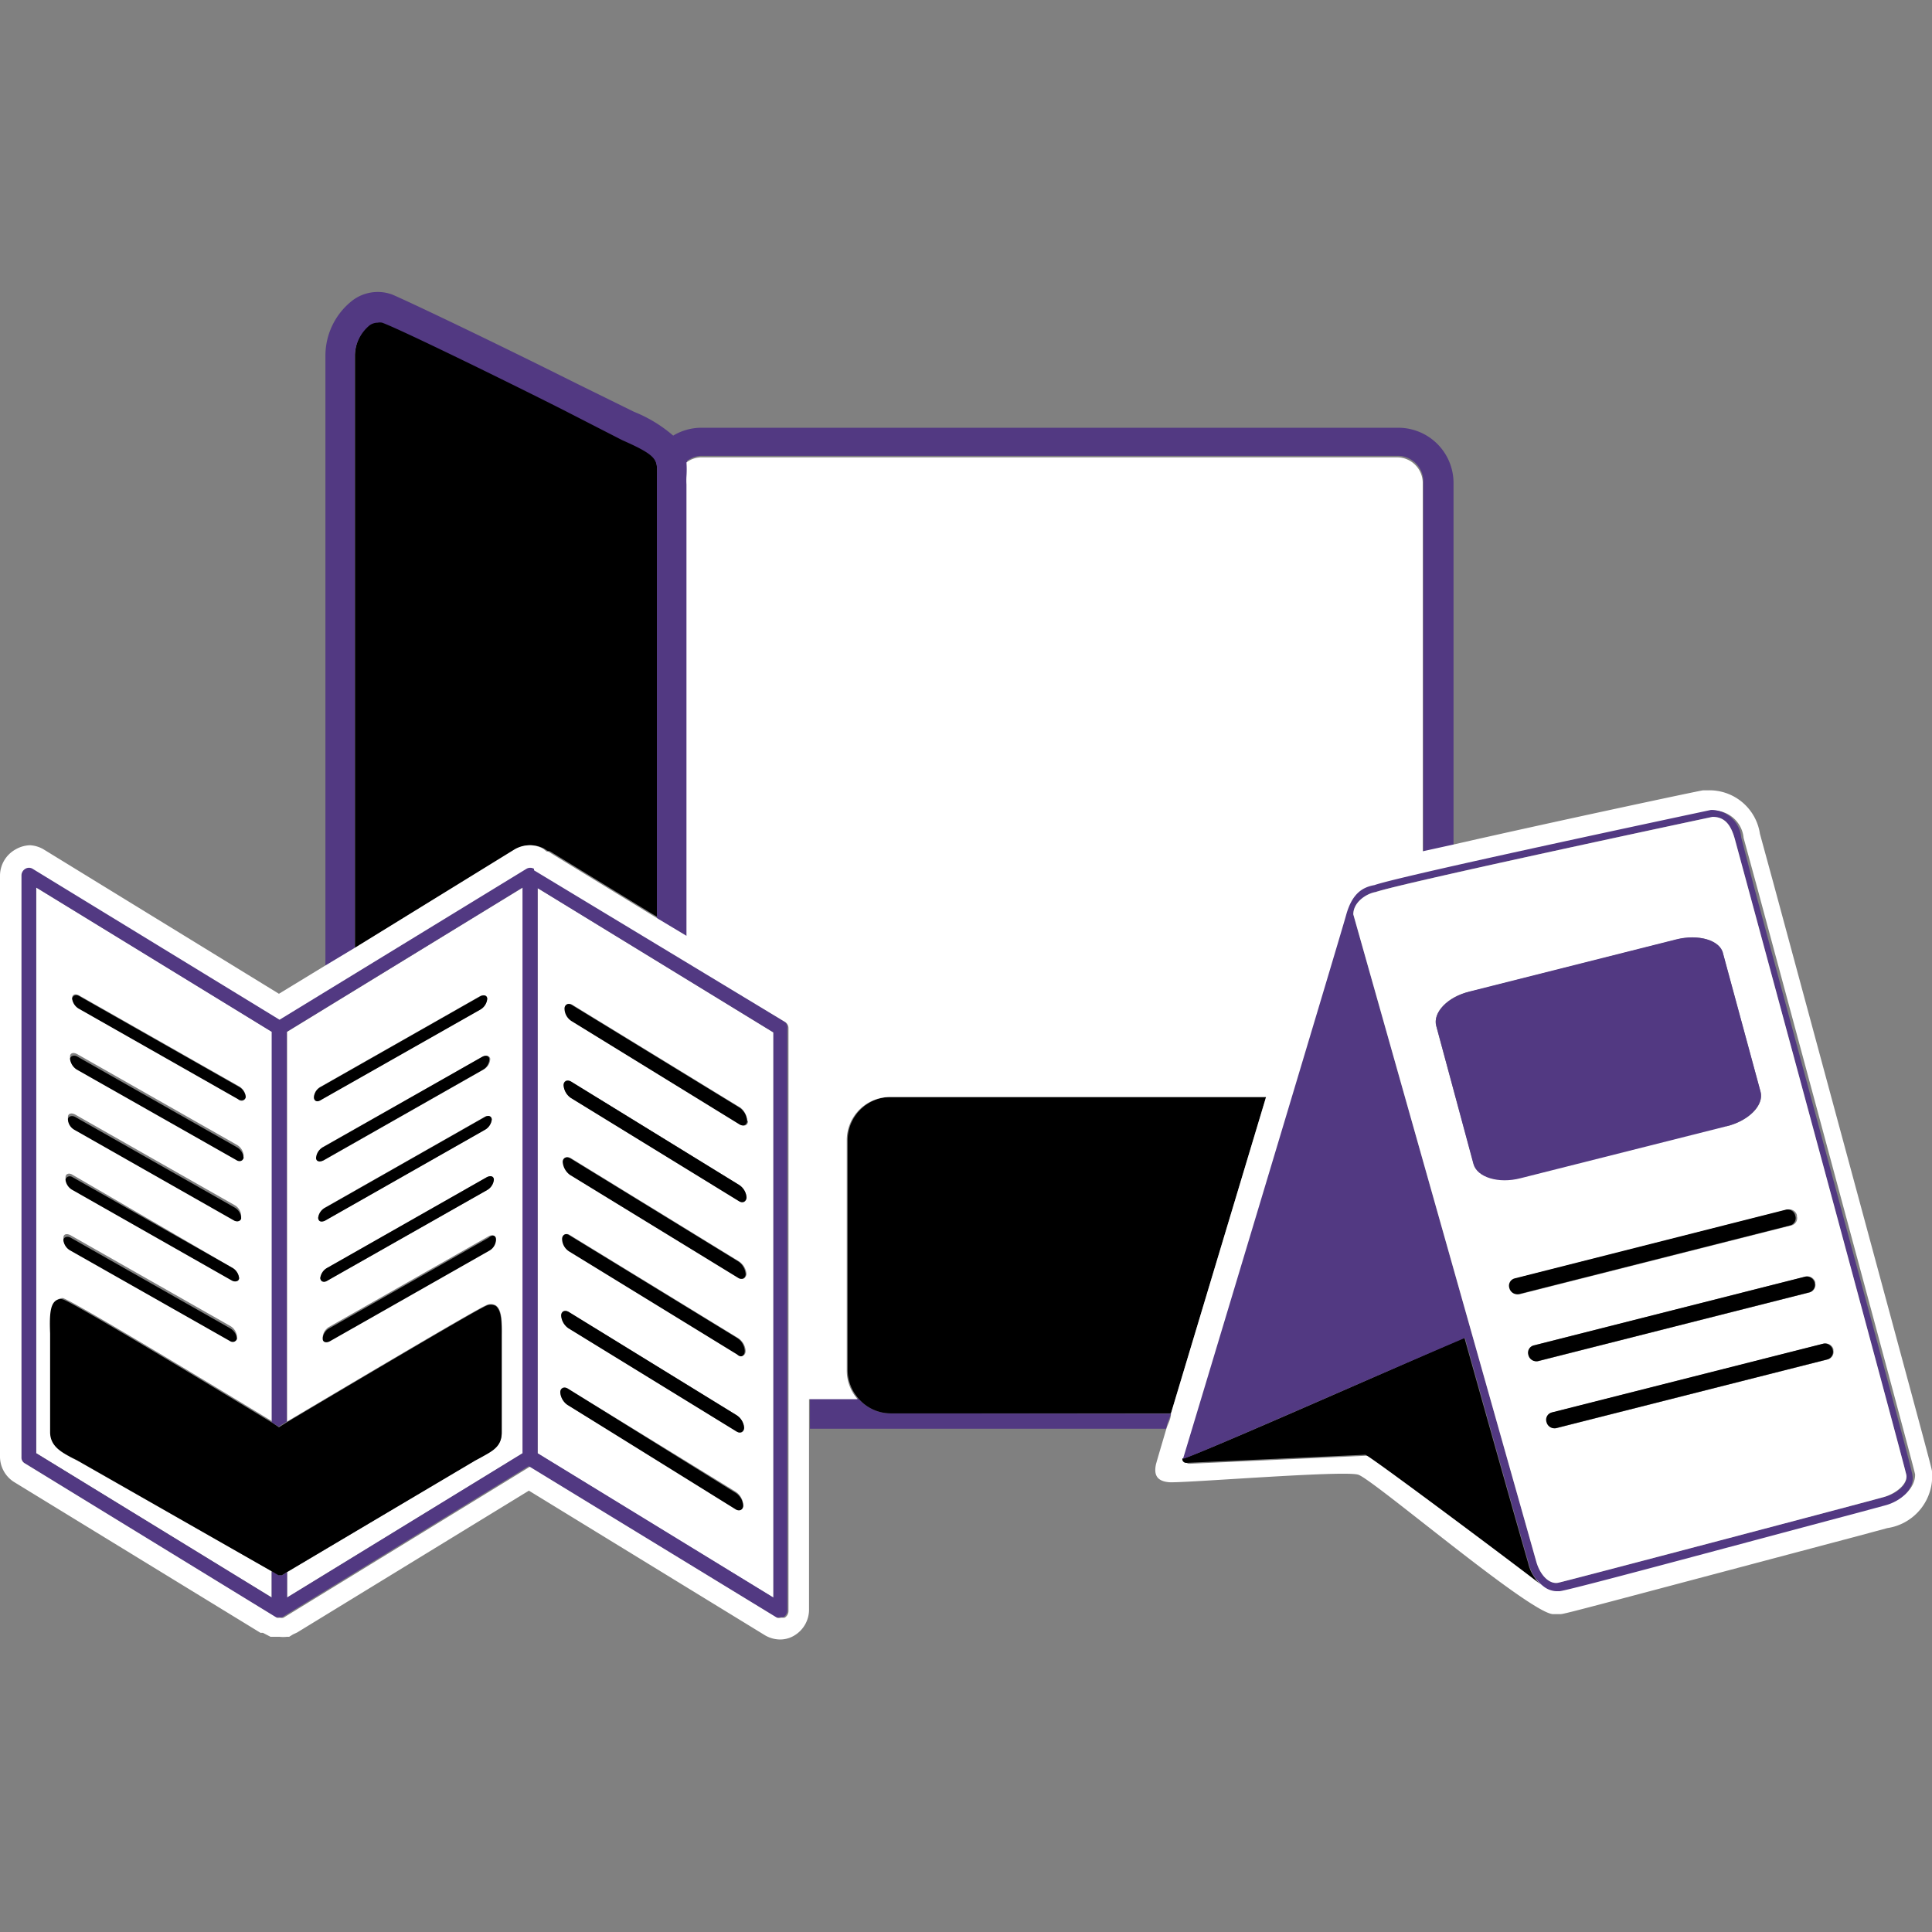
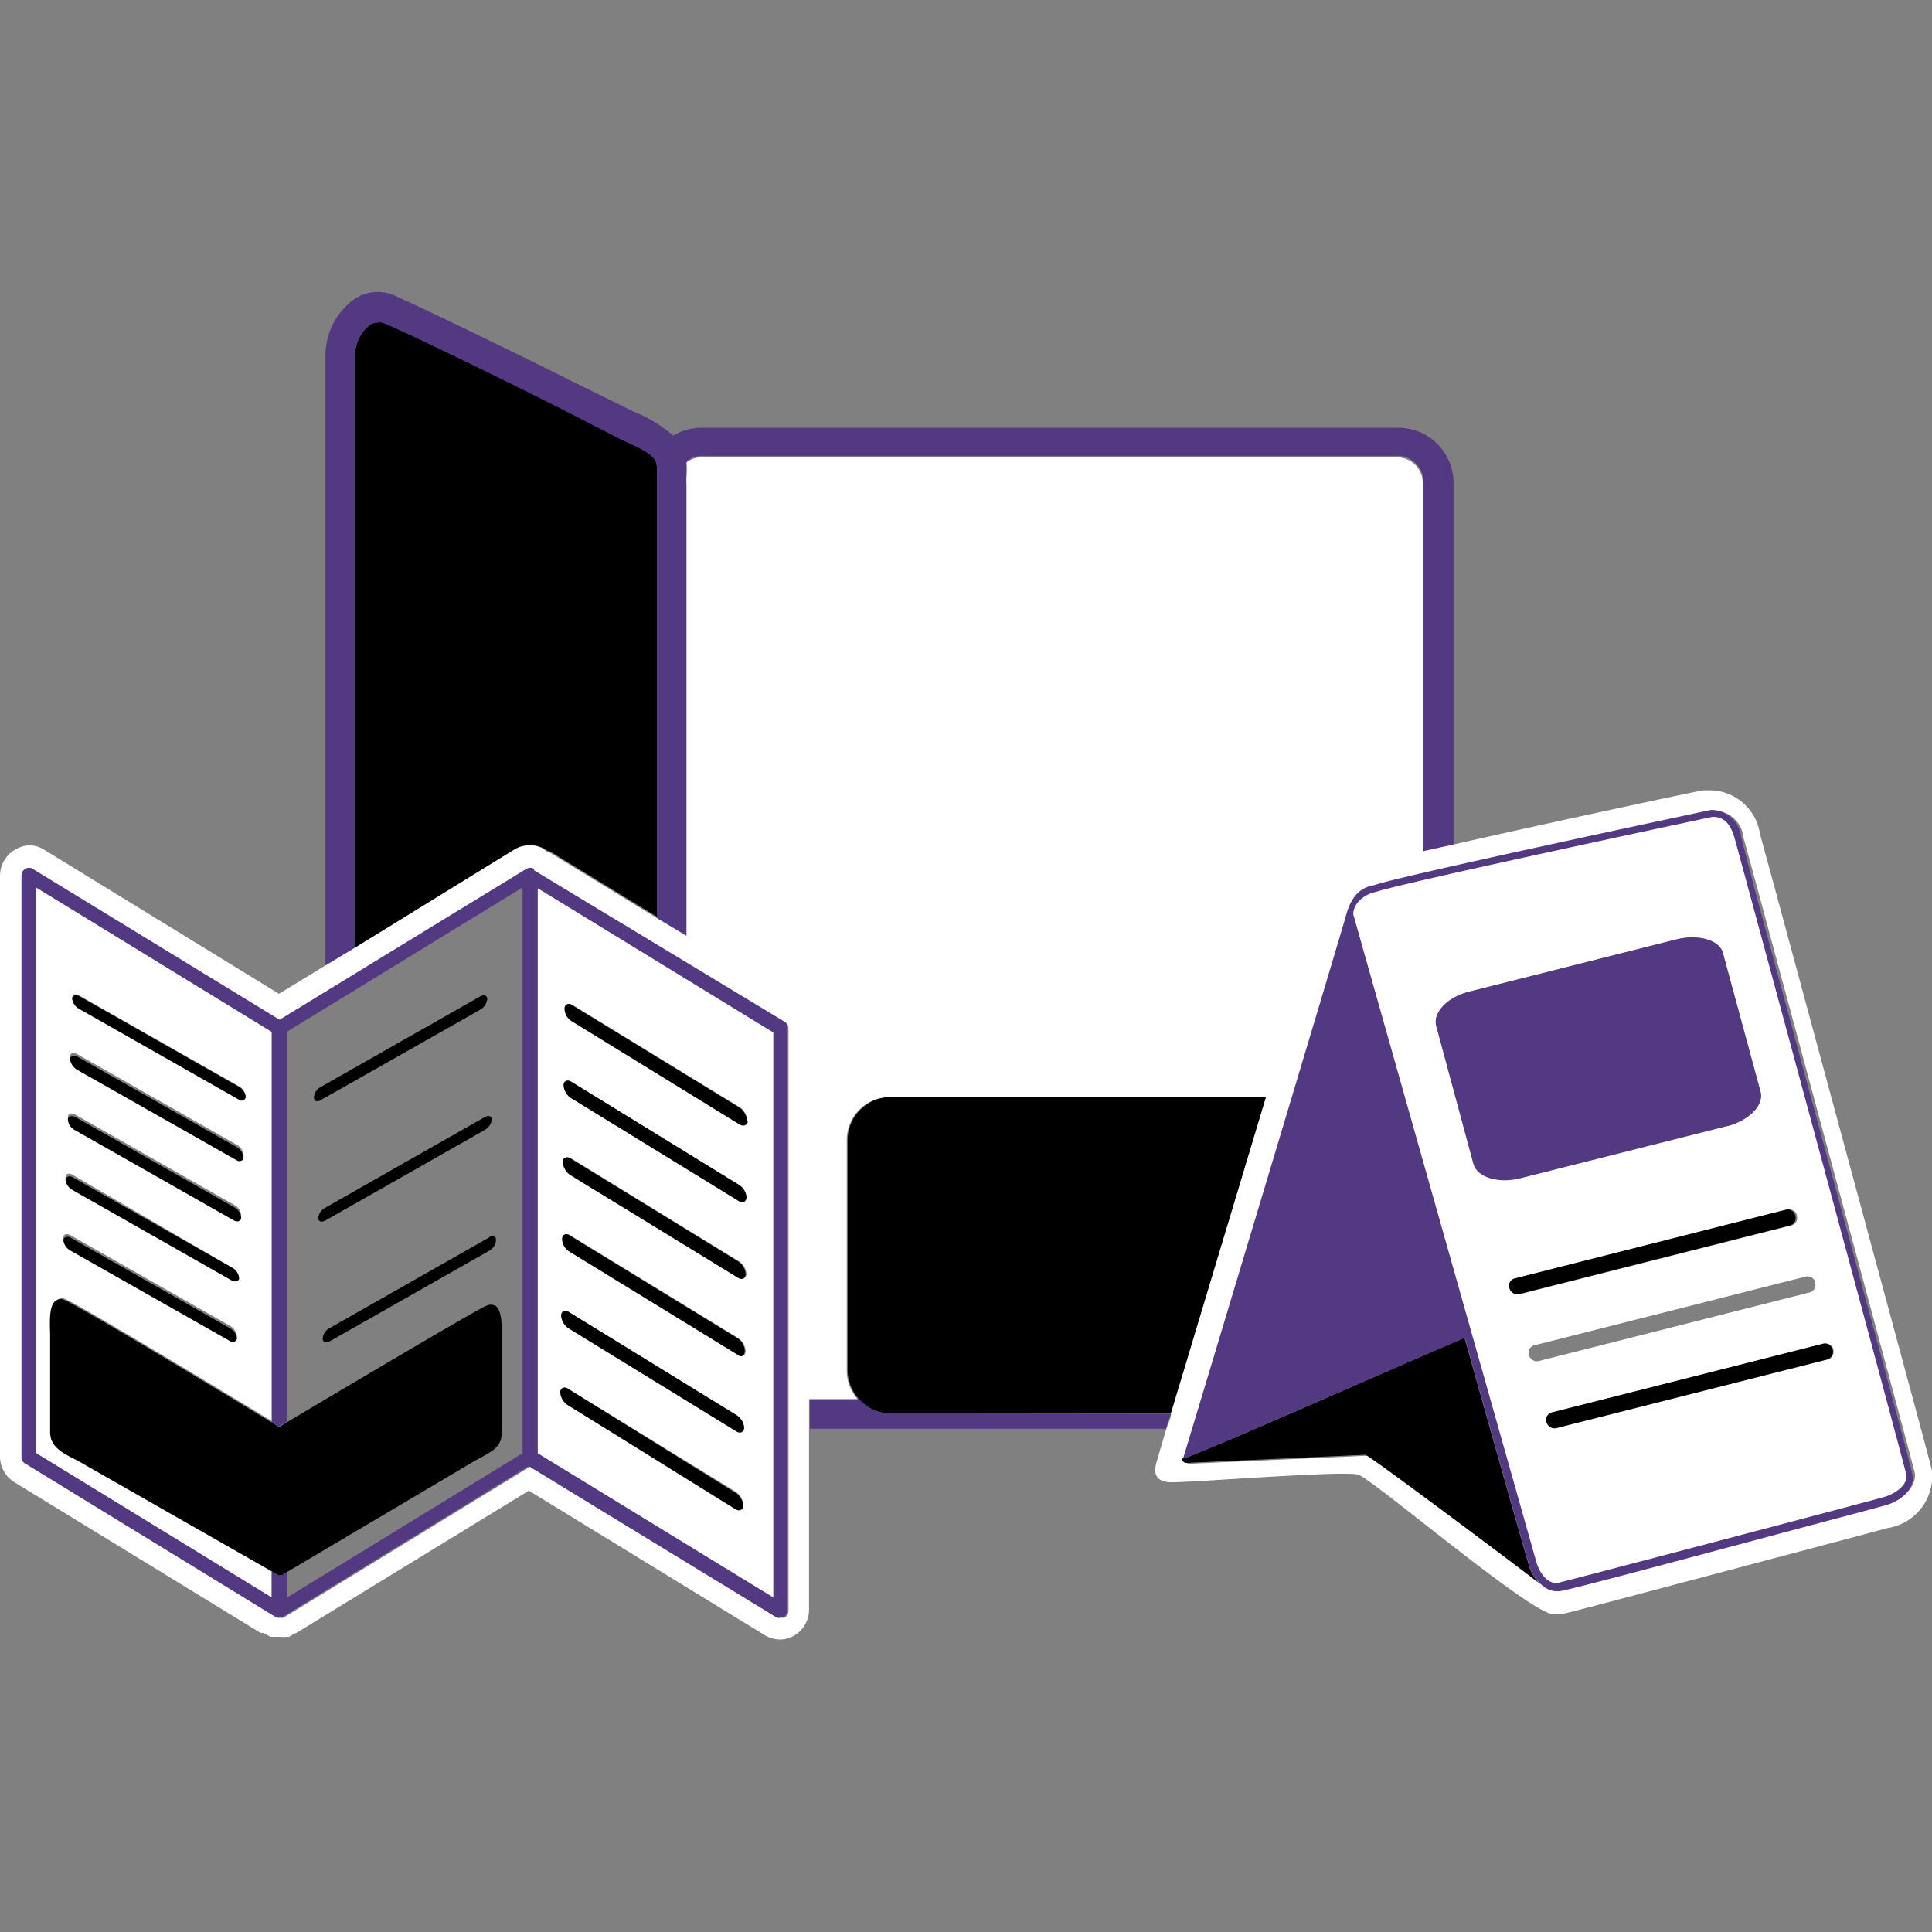
<svg xmlns="http://www.w3.org/2000/svg" id="Layer_1" data-name="Layer 1" viewBox="0 0 64 64">
  <rect x="0" y="0" width="64" height="64" fill="#808080" stroke="none" />
  <path d="M29.51,46.82a1.41,1.41,0,0,1-1.07-.49H26.83v1H38.64c0-.15.1-.32.15-.5Z" style="fill:#523982" />
  <path d="M29.51,46.82h9.28l3.15-10.48H29.51a1.43,1.43,0,0,0-1.43,1.43v7.62a1.43,1.43,0,0,0,.36.94A1.41,1.41,0,0,0,29.51,46.82Z" />
  <path d="M21.77,15.71c0-.52,0-.65-1.15-1.17l-1.95-1c-2-1-5.45-2.69-6-2.89a.37.37,0,0,0-.15,0,.46.46,0,0,0-.27.09,1.36,1.36,0,0,0-.49,1V31.4l5.32-3.26a1,1,0,0,1,.5-.14.93.93,0,0,1,.46.12l.11.07.05,0,3.58,2.19V16C21.76,15.9,21.77,15.8,21.77,15.71Z" />
  <path d="M11.75,31.4V11.78a1.36,1.36,0,0,1,.49-1,.46.46,0,0,1,.27-.09.37.37,0,0,1,.15,0c.56.2,4,1.88,6,2.89l1.95,1c1.18.52,1.17.65,1.15,1.17,0,.09,0,.19,0,.3V30.43l1,.6V16a2.44,2.44,0,0,1,0-.27,3.32,3.32,0,0,0,0-.46.82.82,0,0,1,.48-.17H46.3a.85.85,0,0,1,.85.85V28.22l1-.22V16a1.83,1.83,0,0,0-1.83-1.83H23.22a1.82,1.82,0,0,0-.92.26A4.6,4.6,0,0,0,21,13.64l-1.91-.94C16.21,11.26,13.56,10,13,9.76a1.39,1.39,0,0,0-1.32.19,2.32,2.32,0,0,0-.9,1.83V32Z" style="fill:#523982" />
  <path d="M25.62,34.2l-7.81-4.78V48.15l7.81,4.78ZM24.4,46.88a.54.54,0,0,1,.25.42c0,.15-.12.2-.25.12L18.83,44a.56.56,0,0,1-.24-.42c0-.15.11-.2.25-.12Zm0,3.08L18.8,46.54a.56.56,0,0,1-.24-.42c0-.15.12-.2.25-.12l5.57,3.42a.56.56,0,0,1,.24.42C24.62,50,24.51,50,24.37,50Zm.38-12.83c0,.14-.11.2-.25.12l-5.56-3.42a.5.5,0,0,1-.24-.42c0-.15.11-.2.24-.12l5.57,3.41A.59.59,0,0,1,24.75,37.13Zm-5.89,4.33a.5.5,0,0,1-.24-.42c0-.15.11-.21.24-.12l5.57,3.41a.54.54,0,0,1,.24.42c0,.15-.11.21-.25.12Zm5.59.87-5.57-3.41a.59.59,0,0,1-.24-.43c0-.14.11-.2.25-.12l5.57,3.42a.56.56,0,0,1,.24.42C24.7,42.36,24.59,42.41,24.45,42.33Zm0-2.54-5.57-3.42a.56.56,0,0,1-.24-.42c0-.15.11-.2.25-.12l5.56,3.42a.54.54,0,0,1,.25.42C24.72,39.82,24.61,39.87,24.48,39.79Z" style="fill:#fff" />
-   <path d="M17.32,29.4,9.51,34.18V47.09c1.33-.79,6.21-3.69,6.59-3.85a.34.34,0,0,1,.32,0c.22.15.21.58.2,1v3.2c0,.45-.29.6-.65.8l-.24.13h0L9.51,52.08v.84l7.81-4.78ZM10.62,36l5.28-3c.13-.07.24,0,.24.08a.46.46,0,0,1-.22.35l-5.29,3c-.12.08-.23,0-.23-.08A.42.42,0,0,1,10.62,36Zm.07,2L16,35c.13-.07.24,0,.24.08a.42.42,0,0,1-.22.35l-5.28,3c-.13.07-.24,0-.24-.08A.43.43,0,0,1,10.69,38Zm.08,2,5.28-3c.13-.08.23,0,.24.08a.45.45,0,0,1-.23.34l-5.28,3c-.13.07-.23,0-.24-.08A.44.44,0,0,1,10.77,40Zm.07,2,5.28-3c.13-.07.24,0,.24.08a.45.45,0,0,1-.22.34l-5.29,3c-.12.08-.23,0-.24-.08A.45.45,0,0,1,10.84,42Zm5.37-.62-5.28,3c-.13.07-.24,0-.24-.08a.42.42,0,0,1,.22-.35l5.28-3c.13-.07.24,0,.24.08A.43.43,0,0,1,16.21,41.38Z" style="fill:#fff" />
  <path d="M2.39,48.3c-.35-.19-.71-.38-.71-.84v-3c0-.07,0-.17,0-.27,0-.53,0-.92.17-1.07A.28.28,0,0,1,2.08,43c.33.08,5.53,3.23,6.93,4.08V34.18L1.2,29.4V48.14L9,52.92v-.87L2.57,48.39Zm5.22-3.9-5.29-3A.45.45,0,0,1,2.1,41c0-.12.11-.15.24-.08l5.28,3a.45.45,0,0,1,.23.34C7.84,44.44,7.73,44.48,7.61,44.4Zm.07-2-5.28-3A.45.45,0,0,1,2.17,39c0-.12.12-.16.24-.08L7.7,42a.45.45,0,0,1,.22.34C7.92,42.45,7.81,42.48,7.68,42.41Zm.07-2-5.28-3A.42.42,0,0,1,2.25,37c0-.11.11-.15.24-.08l5.28,3a.43.43,0,0,1,.22.35C8,40.45,7.88,40.49,7.75,40.42Zm.08-2-5.29-3A.49.49,0,0,1,2.32,35c0-.12.11-.15.24-.08l5.28,3a.45.45,0,0,1,.23.34C8.06,38.46,8,38.5,7.83,38.42Zm.07-2-5.28-3a.45.45,0,0,1-.23-.34c0-.12.11-.16.24-.08l5.28,3a.44.44,0,0,1,.23.34C8.13,36.47,8,36.5,7.9,36.43Z" style="fill:#fff" />
  <path d="M26,33.85l-8.27-5.06,0-.05a.25.25,0,0,0-.25,0l-8.18,5-8.18-5a.23.23,0,0,0-.24,0A.26.26,0,0,0,.71,29V48.27a.22.22,0,0,0,.12.21l8.3,5.09h0a.29.29,0,0,0,.1,0h0a.27.27,0,0,0,.12,0h0l8.16-5,8.19,5a.22.22,0,0,0,.13,0l.12,0a.26.26,0,0,0,.13-.22V34.06A.24.24,0,0,0,26,33.85ZM9.51,52.92v-.84l-.16.1H9.23L9,52.05v.87L1.2,48.14V29.4L9,34.18V47.12l.23.14.27-.17V34.18l7.81-4.78V48.14Zm16.11,0-7.81-4.78V29.42l7.81,4.78Z" style="fill:#523982" />
-   <path d="M18.94,33.29c-.13-.08-.24,0-.24.12a.5.5,0,0,0,.24.42l5.56,3.42c.14.08.25,0,.25-.12a.59.59,0,0,0-.24-.43Z" />
+   <path d="M18.94,33.29c-.13-.08-.24,0-.24.12a.5.5,0,0,0,.24.42l5.56,3.42c.14.08.25,0,.25-.12a.59.59,0,0,0-.24-.43" />
  <path d="M24.48,39.25l-5.56-3.42c-.14-.08-.25,0-.25.12a.56.56,0,0,0,.24.42l5.57,3.42c.13.08.24,0,.25-.12A.54.54,0,0,0,24.48,39.25Z" />
  <path d="M24.46,41.79l-5.57-3.42c-.14-.08-.25,0-.25.12a.59.59,0,0,0,.24.43l5.57,3.41c.14.08.25,0,.25-.12A.56.56,0,0,0,24.46,41.79Z" />
  <path d="M24.67,44.75a.54.54,0,0,0-.24-.42l-5.57-3.41c-.13-.09-.24,0-.24.12a.5.5,0,0,0,.24.42l5.56,3.41C24.56,45,24.67,44.9,24.67,44.75Z" />
  <path d="M18.84,43.46c-.14-.08-.25,0-.25.12a.56.56,0,0,0,.24.42l5.57,3.42c.13.08.24,0,.25-.12a.54.54,0,0,0-.25-.42Z" />
  <path d="M18.81,46c-.13-.08-.25,0-.25.12a.56.56,0,0,0,.24.42L24.37,50c.14.08.25,0,.25-.12a.56.56,0,0,0-.24-.42Z" />
  <path d="M7.91,36,2.63,33c-.13-.08-.23,0-.24.08a.45.45,0,0,0,.23.34l5.28,3c.13.07.23,0,.24-.08A.44.44,0,0,0,7.91,36Z" />
  <path d="M7.84,38,2.56,35c-.13-.07-.24,0-.24.08a.49.49,0,0,0,.22.35l5.29,3c.12.08.23,0,.24-.08A.45.45,0,0,0,7.84,38Z" />
  <path d="M7.77,40,2.49,37c-.13-.07-.24,0-.24.08a.42.42,0,0,0,.22.35l5.28,3c.13.07.24,0,.24-.08A.43.43,0,0,0,7.77,40Z" />
  <path d="M7.7,42,2.41,39c-.12-.08-.23,0-.24.08a.45.45,0,0,0,.23.34l5.28,3c.13.07.24,0,.24-.08A.45.45,0,0,0,7.7,42Z" />
  <path d="M7.62,44l-5.28-3c-.13-.07-.24,0-.24.08a.45.45,0,0,0,.22.34l5.29,3c.12.08.23,0,.24-.08A.45.45,0,0,0,7.62,44Z" />
  <path d="M15.73,48.39h0l.24-.13c.36-.2.65-.35.65-.8v-3.2c0-.42,0-.85-.2-1a.34.34,0,0,0-.32,0c-.38.16-5.26,3.06-6.59,3.85l-.27.17L9,47.12c-1.4-.85-6.6-4-6.93-4.08a.28.28,0,0,0-.24.06c-.18.15-.19.54-.17,1.07,0,.1,0,.2,0,.27v3c0,.46.36.65.71.84l.18.09L9,52.05l.22.13h.12l.16-.1Z" />
  <path d="M10.63,36.44l5.29-3a.46.46,0,0,0,.22-.35c0-.12-.11-.15-.24-.08l-5.28,3a.42.42,0,0,0-.22.34C10.4,36.48,10.51,36.52,10.63,36.44Z" />
-   <path d="M10.71,38.44l5.28-3a.42.42,0,0,0,.22-.35c0-.11-.11-.15-.24-.08l-5.28,3a.43.43,0,0,0-.22.35C10.47,38.47,10.58,38.51,10.71,38.44Z" />
  <path d="M10.78,40.43l5.28-3a.45.45,0,0,0,.23-.34c0-.12-.11-.16-.24-.08l-5.28,3a.44.44,0,0,0-.23.34C10.55,40.47,10.65,40.5,10.78,40.43Z" />
-   <path d="M10.85,42.42l5.29-3a.45.45,0,0,0,.22-.34c0-.12-.11-.15-.24-.08l-5.28,3a.45.45,0,0,0-.23.34C10.62,42.46,10.73,42.5,10.85,42.42Z" />
  <path d="M16.19,41l-5.28,3a.42.42,0,0,0-.22.35c0,.11.11.15.24.08l5.28-3a.43.43,0,0,0,.22-.35C16.43,40.92,16.32,40.88,16.19,41Z" />
  <path d="M64,48.75c0-.1-.06-.29-5.26-19.52l-.44-1.61a1.69,1.69,0,0,0-1.71-1.44H56.5l-.08,0c-.07,0-5,1.05-8.29,1.8l-1,.22V16a.85.85,0,0,0-.85-.85H23.22a.82.82,0,0,0-.48.17,3.32,3.32,0,0,1,0,.46,2.44,2.44,0,0,0,0,.27V31l-1-.6-3.58-2.19-.05,0L18,28.12a.93.93,0,0,0-.46-.12,1,1,0,0,0-.5.14L11.75,31.4l-1,.6-1.51.92L1.45,28.14A1,1,0,0,0,1,28a1,1,0,0,0-.47.13A1,1,0,0,0,0,29V48.27a1,1,0,0,0,.46.82l8.17,5v0l.08,0,.25.13h.08l.07,0h.14a1.09,1.09,0,0,0,.26,0h.07l.13-.08.13-.06,0,0,7.68-4.7,7.82,4.79a1,1,0,0,0,.5.14.9.9,0,0,0,.47-.13,1,1,0,0,0,.49-.83v-7h1.61a1.43,1.43,0,0,1-.36-.94V37.77a1.43,1.43,0,0,1,1.43-1.43H41.94L38.79,46.82c0,.18-.1.35-.15.5-.21.71-.34,1.15-.35,1.2-.06.3,0,.54.43.58s5.78-.4,6.27-.25,5.6,4.52,6.44,4.62l.27,0c.13,0,1.4-.35,9.82-2.58l1-.27A1.74,1.74,0,0,0,64,48.75ZM26.12,53.37a.26.26,0,0,1-.13.22l-.12,0a.22.22,0,0,1-.13,0l-8.19-5-8.16,5h0a.27.27,0,0,1-.12,0h0a.29.29,0,0,1-.1,0h0L.83,48.48a.22.22,0,0,1-.12-.21V29a.26.26,0,0,1,.13-.22.23.23,0,0,1,.24,0l8.18,5,8.18-5a.25.25,0,0,1,.25,0l0,.05L26,33.85a.24.24,0,0,1,.12.21Zm36.33-3.53-1,.27c-4.44,1.18-9.57,2.53-9.78,2.57l-.12,0a.73.73,0,0,1-.41-.16h0a0,0,0,0,1,0,0h0c-.22-.19-5.54-4.18-5.81-4.3h0l-5.94.27h0a.13.13,0,0,1-.12-.09.13.13,0,0,1,0-.06h0c.05-.17,5.2-17.32,5.4-18s.55-.91.94-1c.87-.31,10.73-2.4,11.15-2.49h0a1,1,0,0,1,1,.91l.44,1.61c3.59,13.29,5.21,19.29,5.24,19.47C63.45,49.29,63,49.71,62.45,49.84Z" style="fill:#fff" />
  <path d="M50.62,51.77c-.06-.19-1-3.5-2.11-7.46-3.29,1.43-9.29,4.09-9.34,4a.13.13,0,0,0,0,.06.13.13,0,0,0,.12.09h0l5.94-.27h0c.27.12,5.59,4.11,5.81,4.3h0a0,0,0,0,0,0,0h0A1.34,1.34,0,0,1,50.62,51.77Z" />
  <path d="M57.68,27.74a1,1,0,0,0-1-.91h0c-.42.09-10.28,2.18-11.15,2.49-.39.07-.74.27-.94,1s-5.35,17.85-5.4,18h0c0,.08,6-2.58,9.34-4,1.12,4,2.05,7.27,2.11,7.46a1.34,1.34,0,0,0,.49.77.73.73,0,0,0,.41.16l.12,0c.21,0,5.34-1.39,9.78-2.57l1-.27c.51-.13,1-.55.91-1,0-.18-1.65-6.18-5.24-19.47Zm4.73,21.85c-.44.12-10.51,2.78-10.79,2.84s-.61-.24-.74-.74l-6.05-21.4c0-.41.44-.69.74-.74.9-.31,11.16-2.49,11.16-2.49.41,0,.61.26.74.74s5.62,20.76,5.68,21.06S62.85,49.48,62.41,49.59Z" style="fill:#523982" />
  <path d="M56.73,27.06s-10.26,2.18-11.16,2.49c-.3.05-.74.33-.74.74l6.05,21.4c.13.5.45.8.74.74S62,49.71,62.41,49.59s.79-.44.74-.73S57.6,28.27,57.47,27.8,57.14,27.06,56.73,27.06Zm4,17.65a.26.26,0,0,1-.17.32l-9,2.28a.27.27,0,0,1-.31-.2.25.25,0,0,1,.17-.32l9-2.28A.27.27,0,0,1,60.74,44.71Zm-.6-2.22a.26.26,0,0,1-.17.32l-9,2.28a.27.27,0,0,1-.31-.2.25.25,0,0,1,.16-.32l9-2.28A.27.27,0,0,1,60.14,42.49Zm-.61-2.22a.25.25,0,0,1-.16.32l-9,2.28a.27.27,0,0,1-.31-.2.25.25,0,0,1,.16-.32l9-2.28A.26.26,0,0,1,59.53,40.27Zm-2.34-3L50.37,39c-.73.19-1.44,0-1.56-.47L47.58,34c-.13-.45.38-1,1.12-1.15l6.82-1.72c.74-.19,1.44,0,1.56.47l1.24,4.57C58.44,36.61,57.93,37.13,57.19,37.31Z" style="fill:#fff" />
  <path d="M51.23,47.11a.27.27,0,0,0,.31.2l9-2.28a.26.26,0,0,0,.17-.32.27.27,0,0,0-.31-.2l-9,2.28A.25.25,0,0,0,51.23,47.11Z" />
  <path d="M50,42.67a.27.27,0,0,0,.31.2l9-2.28a.25.25,0,0,0,.16-.32.26.26,0,0,0-.3-.2l-9,2.28A.25.25,0,0,0,50,42.67Z" />
-   <path d="M50.63,44.89a.27.27,0,0,0,.31.2l9-2.28a.26.26,0,0,0,.17-.32.27.27,0,0,0-.31-.2l-9,2.28A.25.25,0,0,0,50.63,44.89Z" />
  <path d="M55.52,31.12,48.7,32.84c-.74.18-1.25.7-1.12,1.15l1.23,4.57c.12.44.83.66,1.56.47l6.82-1.72c.74-.18,1.25-.7,1.13-1.15l-1.24-4.57C57,31.15,56.26,30.93,55.52,31.12Z" style="fill:#523982" />
</svg>